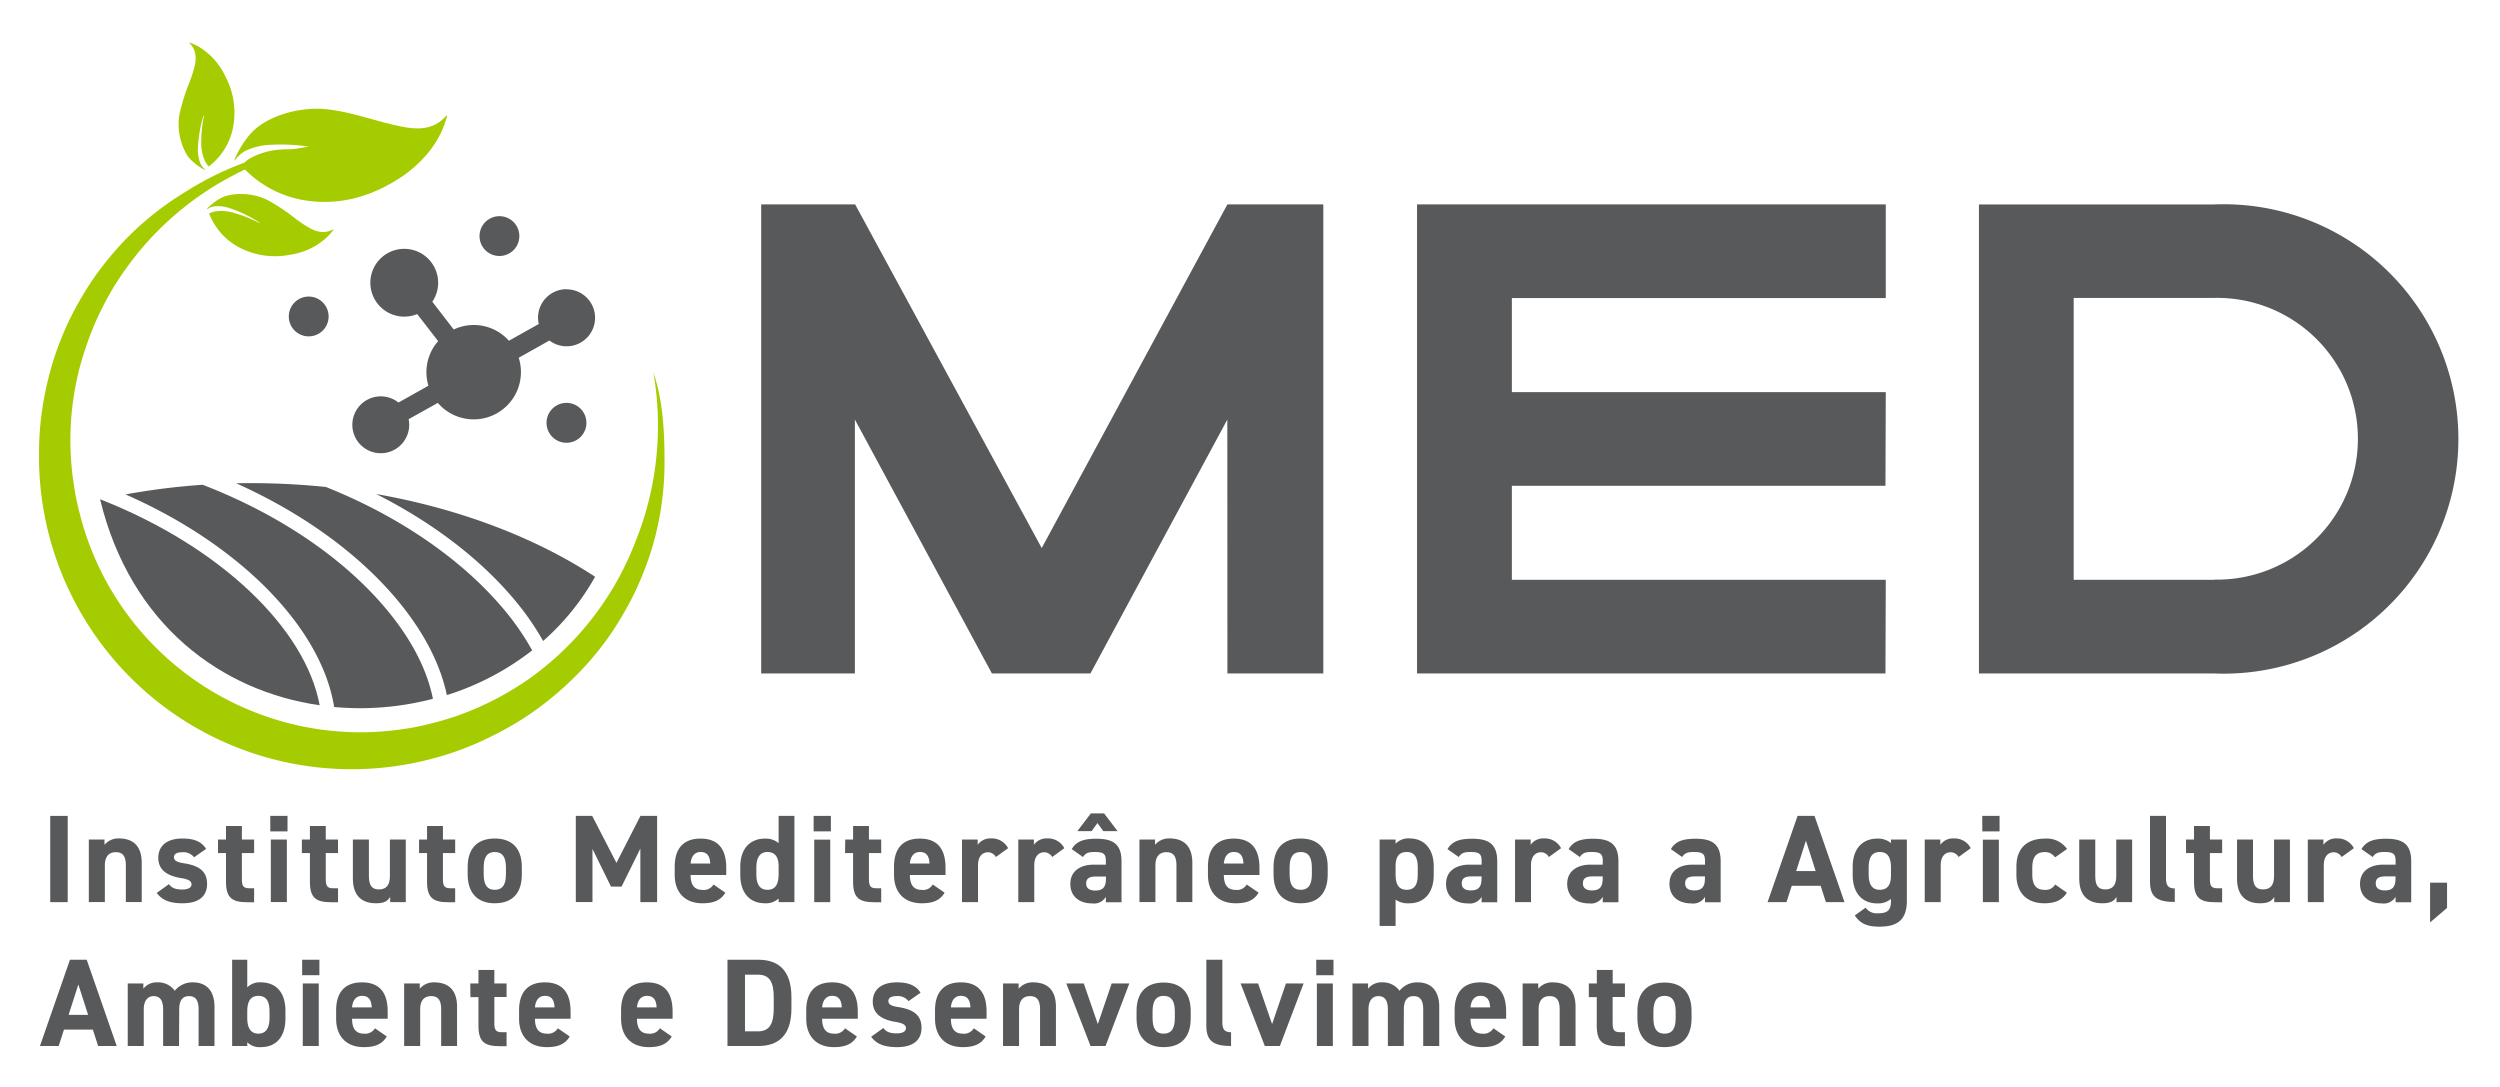
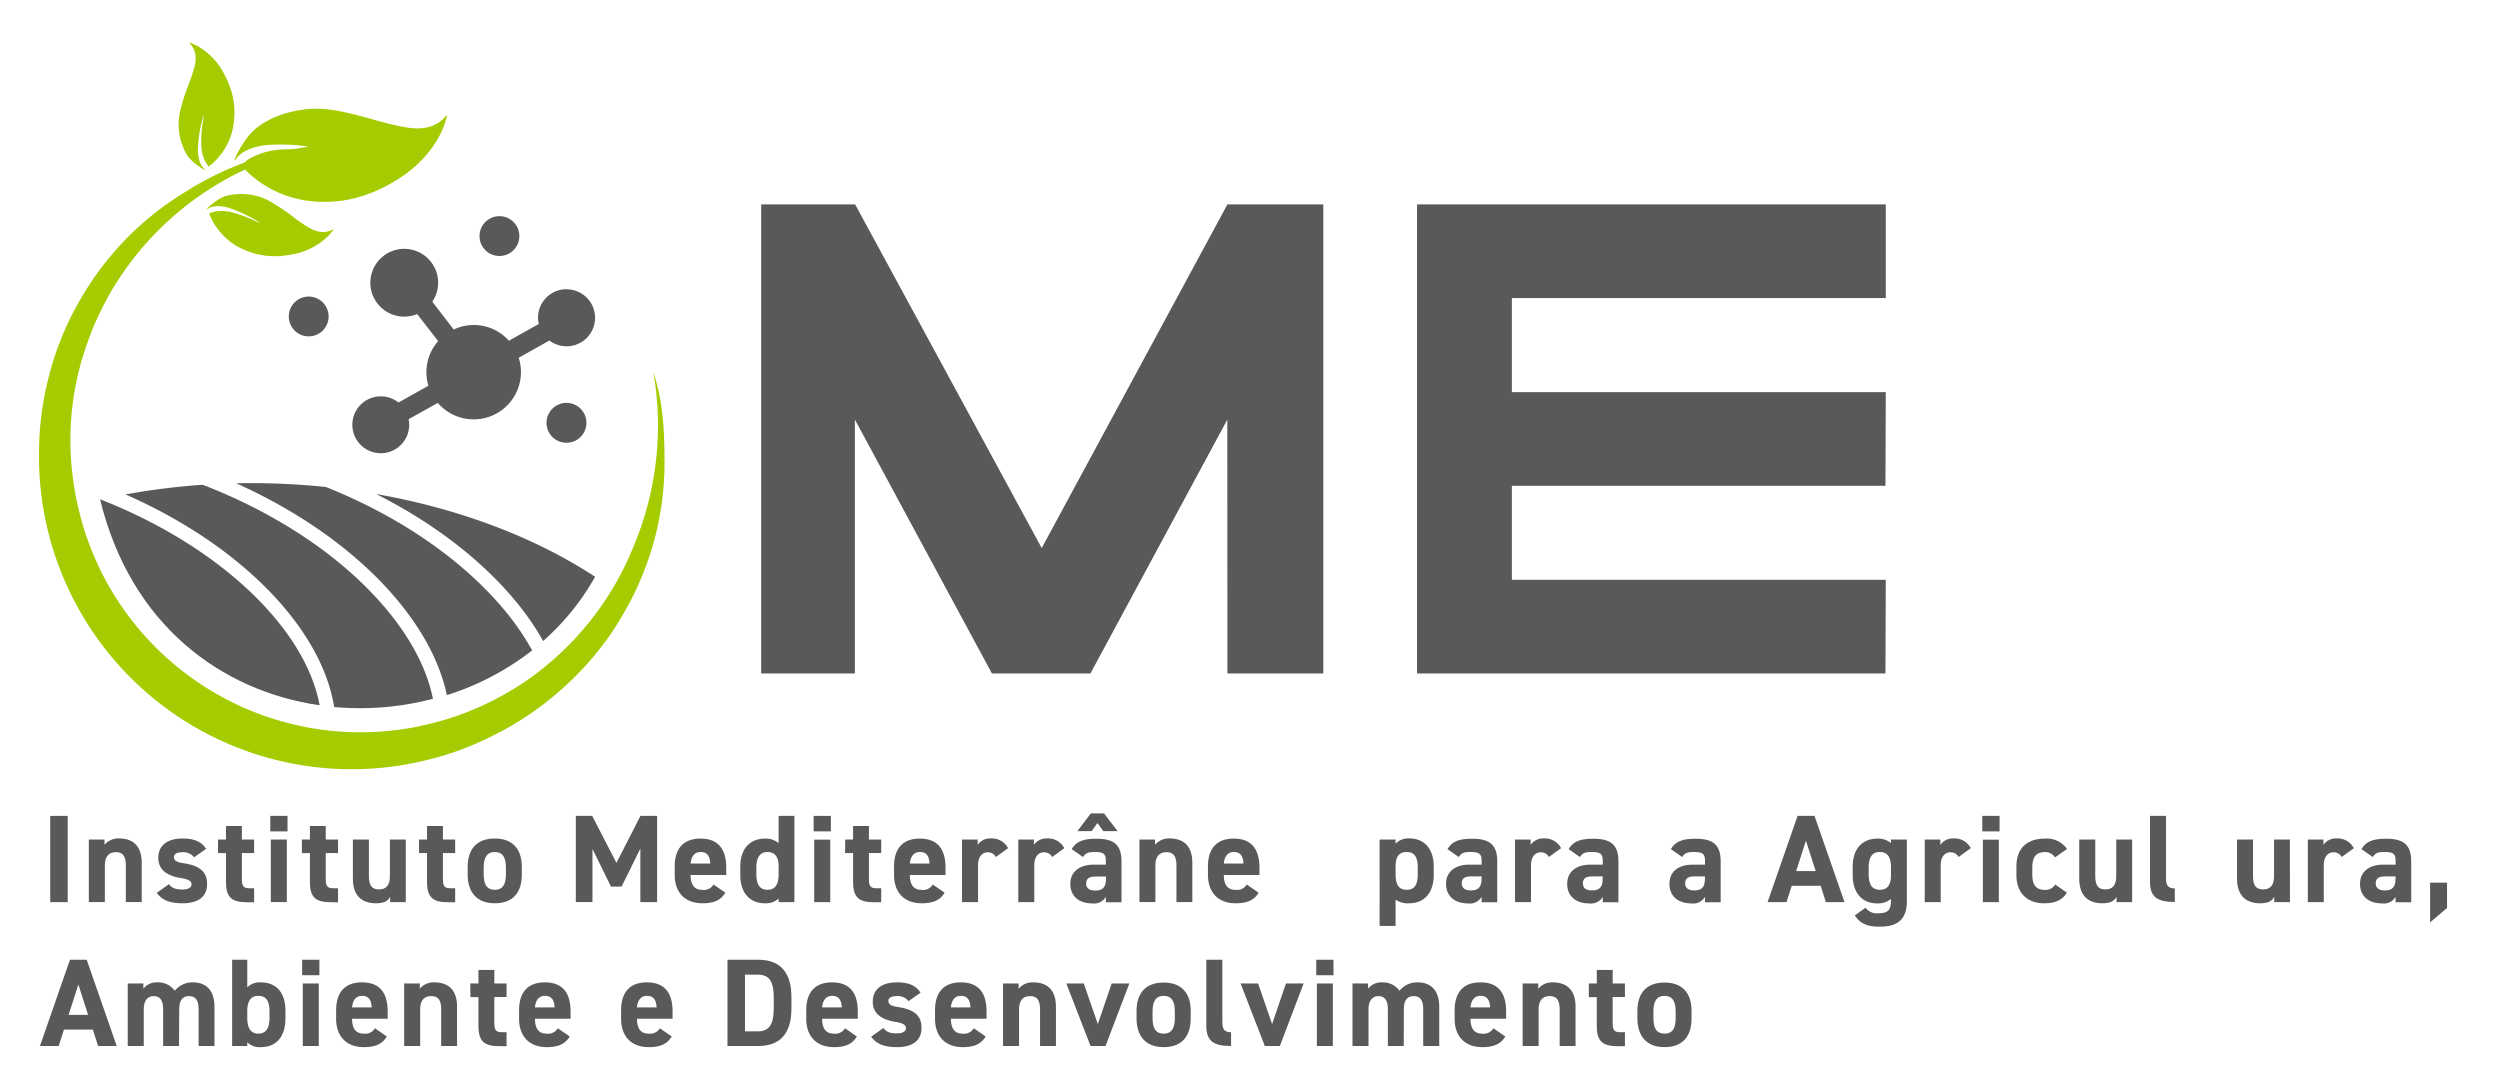
<svg xmlns="http://www.w3.org/2000/svg" id="Layer_1" data-name="Layer 1" viewBox="0 0 553.87 240.77">
  <defs>
    <style>.cls-1{fill:#58595b;}.cls-2{fill:#a5cc00;}</style>
  </defs>
-   <path class="cls-1" d="M490.37,45.3H438.43V149.2h51.94a52,52,0,1,0,0-103.9Zm.25,83.15h-31.2V66h31.2a31.21,31.21,0,1,1,0,62.41Z" />
  <polygon class="cls-1" points="189.4 92.96 219.76 149.21 241.58 149.21 271.91 92.96 271.93 149.21 293.18 149.21 293.18 45.28 271.93 45.28 230.79 121.42 189.45 45.28 168.64 45.28 168.64 149.21 189.4 149.21 189.4 92.96" />
  <polygon class="cls-1" points="417.79 128.45 334.95 128.45 334.95 107.63 417.72 107.63 417.79 86.87 334.95 86.87 334.95 66.04 417.79 66.04 417.79 45.28 313.94 45.28 313.94 46.28 313.94 66.04 313.94 86.87 313.94 107.63 313.94 128.45 313.94 144.96 313.94 149.21 417.72 149.21 417.79 128.45" />
  <path class="cls-1" d="M44.9,107.4a151.69,151.69,0,0,0-17.09,2.14c25.64,11.26,43.44,29.7,46.22,47.1a63.75,63.75,0,0,0,21.88-1.82c-1.27-6.41-4.72-13.14-10.26-19.79C76.18,123.66,61.77,113.91,44.9,107.4Z" />
  <path class="cls-1" d="M72.2,107.89a162,162,0,0,0-19.88-.82C67,113.65,79.48,122.68,88.08,133,93.89,140,97.55,147.1,99,154a59.82,59.82,0,0,0,18.9-9.91,57.47,57.47,0,0,0-6.2-9C102.43,124,88.51,114.4,72.2,107.89Z" />
  <path class="cls-1" d="M22.27,110.65l-.09,0c6.75,27.82,26.91,42.48,48.64,45.6C67.68,139.26,48.84,121.09,22.27,110.65Z" />
  <path class="cls-1" d="M83.34,109.45c12.49,6.31,23.14,14.42,30.75,23.56a59.86,59.86,0,0,1,6.24,9,54.14,54.14,0,0,0,11.51-14.23C118.46,119,101.59,112.66,83.34,109.45Z" />
  <path class="cls-1" d="M68.79,65.72a4.41,4.41,0,1,0,4,4.74A4.42,4.42,0,0,0,68.79,65.72Z" />
  <path class="cls-1" d="M125.85,89.27A4.42,4.42,0,1,0,129.91,94,4.42,4.42,0,0,0,125.85,89.27Z" />
  <path class="cls-1" d="M110.31,56.7A4.41,4.41,0,1,0,106.25,52,4.4,4.4,0,0,0,110.31,56.7Z" />
  <path class="cls-1" d="M125.51,64.07a6.31,6.31,0,0,0-6.31,6.3,6.48,6.48,0,0,0,.16,1.41l-6.61,3.71A10.42,10.42,0,0,0,100.52,73l-4.74-6.15a7.51,7.51,0,1,0-3.35,2.73l4.64,6a10.41,10.41,0,0,0-2.6,6.88,10.77,10.77,0,0,0,.44,3l-6.63,3.72a6.3,6.3,0,1,0,2.38,4.94,6.38,6.38,0,0,0-.13-1.25L97,89.26a10.47,10.47,0,0,0,17.92-10l6.8-3.82a6.31,6.31,0,1,0,3.8-11.34Z" />
  <path class="cls-2" d="M52,47.22a9.45,9.45,0,0,0-4.35-.37,10.91,10.91,0,0,0-1.3.42c0,.15.06.22.08.28a14.37,14.37,0,0,0,5.81,6.84,17.12,17.12,0,0,0,12.26,2,14.93,14.93,0,0,0,8.21-4.1c.42-.43.78-.92,1.17-1.38l-.08-.1c-1.92,1.06-3.72.58-5.45-.43-1-.59-2-1.26-2.9-1.95a44.44,44.44,0,0,0-6.15-4.1A13.32,13.32,0,0,0,50,43.43c-2.28.73-4.79,3.36-4.05,2.89a3.82,3.82,0,0,1,1.82-.63,8.3,8.3,0,0,1,3.13.43,28.54,28.54,0,0,1,6.51,3.14s.06.07.14.18c-.22-.11-.37-.17-.51-.25A28.14,28.14,0,0,0,52,47.22Z" />
  <path class="cls-2" d="M45.42,37.55A3.83,3.83,0,0,1,44.31,36a8.51,8.51,0,0,1-.46-3.12,28.23,28.23,0,0,1,1.2-7.13.88.88,0,0,1,.13-.19c0,.25-.06.41-.09.57a27.29,27.29,0,0,0-.5,5.34,9.4,9.4,0,0,0,.85,4.28,13.28,13.28,0,0,0,.77,1.13l.25-.16a14.3,14.3,0,0,0,4.94-7.48,17.07,17.07,0,0,0-1.49-12.34,14.87,14.87,0,0,0-6.22-6.74c-.53-.29-1.1-.49-1.65-.74l-.08.1c1.55,1.55,1.6,3.42,1.11,5.36A33.83,33.83,0,0,1,42,18.18a43.69,43.69,0,0,0-2.22,7.05,13.33,13.33,0,0,0,1.72,9.23C42.86,36.45,46.08,38.13,45.42,37.55Z" />
  <path class="cls-2" d="M144.75,82.46a68.88,68.88,0,0,1-4.21,38.16,66.22,66.22,0,0,1-18.08,25.63c-.82.72-1.67,1.42-2.53,2.1s-1.56,1.22-2.37,1.8A66.34,66.34,0,0,1,101,158.68c-.45.16-.91.3-1.37.44-1,.33-2.1.64-3.15.92-1.49.39-3,.74-4.49,1.05a68.14,68.14,0,0,1-9.23,1.08,62.74,62.74,0,0,1-8.34-.17c-1-.09-2.1-.2-3.14-.34a64.28,64.28,0,0,1-48.91-35.1,67.7,67.7,0,0,1-3.51-8.6,73.89,73.89,0,0,1-2.26-9c0-.12,0-.23-.05-.35-.08-.45-.15-.9-.21-1.36A64,64,0,0,1,17.77,81a79.29,79.29,0,0,1,3.08-8.94,72.36,72.36,0,0,1,4.33-8.45,72.61,72.61,0,0,1,5.54-7.77A67.69,67.69,0,0,1,54.28,37.56,24,24,0,0,0,67.05,44.3c7.4,1.3,14.23-.4,20.56-4.26a27.91,27.91,0,0,0,7.2-6.13,22.46,22.46,0,0,0,3.26-5.31c.41-.93.68-1.92,1-2.89l-.18-.11c-2.38,2.83-5.52,3.17-8.86,2.63-1.94-.32-3.86-.8-5.76-1.31-4-1.08-8-2.34-12.19-2.74-4.44-.43-10.93.69-15.3,4.22-3.15,2.55-5.52,8.21-4.64,7a6.53,6.53,0,0,1,2.5-2.1,14.12,14.12,0,0,1,5.2-1.21,40.92,40.92,0,0,1,8.57.4c-1,.14-1.94.3-2.91.47s-2.13.06-3.19.17a15.89,15.89,0,0,0-7.08,2.05,10.07,10.07,0,0,0-1.1.85A69.26,69.26,0,0,0,41,42.56a66.66,66.66,0,0,0-13.29,10.6A72.06,72.06,0,0,0,21.2,61a75.45,75.45,0,0,0-5.27,8.77A67.9,67.9,0,0,0,12,79.32a72,72,0,0,0-2.43,10,65.88,65.88,0,0,0-.92,11.31c0,.16,0,.32,0,.48s0,.58,0,.87,0,.32,0,.48a69.27,69.27,0,0,0,86.38,65.81q1.84-.47,3.63-1a69.29,69.29,0,0,0,11-4.53,67.07,67.07,0,0,0,11.72-7.47l.48-.4c.93-.75,1.84-1.52,2.72-2.31a67.69,67.69,0,0,0,10.85-12.28,78.36,78.36,0,0,0,5.13-8.86,72.62,72.62,0,0,0,3.74-9.48,66.24,66.24,0,0,0,2.92-20.35C147.2,95.05,146.81,88.59,144.75,82.46Z" />
  <path class="cls-1" d="M15,199.87H11.13V180.76H15Z" />
  <path class="cls-1" d="M19.68,186h3.47v1.17a4,4,0,0,1,3.18-1.42c2.8,0,5.07,1.33,5.07,5.43v8.67H27.88v-8.11c0-2.16-.77-2.94-2.21-2.94-1.64,0-2.44,1.08-2.44,2.91v8.14H19.68Z" />
  <path class="cls-1" d="M43,189.93a3,3,0,0,0-2.71-1.11c-.92,0-1.75.28-1.75,1.08s.75,1.14,2.22,1.36c3.41.52,5.12,1.83,5.12,4.57s-1.85,4.29-5.43,4.29c-2.82,0-4.54-.69-5.73-2.3l2.71-1.94c.56.75,1.25,1.19,3,1.19,1.22,0,2-.41,2-1.13s-.61-1.14-2.36-1.41c-2.88-.47-5-1.69-5-4.49,0-2.63,1.89-4.27,5.35-4.27,2.27,0,4.16.53,5.24,2.3Z" />
  <path class="cls-1" d="M48.3,186h1.77V183h3.52V186H56.3v3H53.59v5.79c0,1.39.28,2,1.58,2H56.3v3.1H54.81c-3.35,0-4.74-.94-4.74-4.51V189H48.3Z" />
  <path class="cls-1" d="M59.88,180.76H63.7v3.43H59.88ZM60,186h3.55v13.85H60Z" />
  <path class="cls-1" d="M66.88,186h1.78V183h3.51V186h2.72v3H72.17v5.79c0,1.39.28,2,1.58,2h1.14v3.1h-1.5c-3.35,0-4.73-.94-4.73-4.51V189H66.88Z" />
  <path class="cls-1" d="M89.9,199.87H86.44v-1.16c-.58.94-1.33,1.41-3.16,1.41-2.8,0-5.1-1.38-5.1-5.46V186h3.55v8.12c0,2.19.78,2.93,2.24,2.93,1.64,0,2.41-1,2.41-2.9V186H89.9Z" />
  <path class="cls-1" d="M92.84,186h1.77V183h3.52V186h2.71v3H98.13v5.79c0,1.39.28,2,1.58,2h1.13v3.1H99.35c-3.35,0-4.74-.94-4.74-4.51V189H92.84Z" />
  <path class="cls-1" d="M115.61,193.75c0,3.8-1.8,6.37-6,6.37-4,0-6-2.49-6-6.37v-1.66c0-4.16,2.19-6.32,6-6.32s6,2.16,6,6.32Zm-3.52-.11V192.2c0-2.22-.72-3.44-2.47-3.44s-2.46,1.22-2.46,3.44v1.44c0,2,.5,3.49,2.46,3.49S112.09,195.63,112.09,193.64Z" />
  <path class="cls-1" d="M136.57,191.17l5.32-10.41h3.69v19.11h-3.71V188l-4.16,8.42h-2.35l-4.1-8.34v11.77h-3.69V180.76h3.63Z" />
  <path class="cls-1" d="M160.7,197.77c-1,1.69-2.58,2.35-5.07,2.35-4.15,0-6.15-2.69-6.15-6.26V192c0-4.19,2.11-6.21,5.71-6.21,3.9,0,5.71,2.27,5.71,6.48v1.58H153c0,1.92.64,3.3,2.6,3.3a2.48,2.48,0,0,0,2.47-1.19Zm-7.7-6.46h4.35c-.08-1.8-.8-2.55-2.13-2.55S153.14,189.73,153,191.31Z" />
  <path class="cls-1" d="M172.5,180.76H176v19.11H172.5v-.8a4.16,4.16,0,0,1-3,1.05c-3.63,0-5.49-2.57-5.49-6.26V192c0-4,2.19-6.21,5.49-6.21a4.42,4.42,0,0,1,3,1Zm0,12.88v-1.75c0-2-.8-3.13-2.46-3.13s-2.47,1.22-2.47,3.44v1.44c0,2,.55,3.49,2.47,3.49S172.5,195.63,172.5,193.64Z" />
  <path class="cls-1" d="M180.26,180.76h3.82v3.43h-3.82Zm.13,5.26h3.55v13.85h-3.55Z" />
  <path class="cls-1" d="M187.26,186H189V183h3.51V186h2.72v3h-2.72v5.79c0,1.39.28,2,1.58,2h1.14v3.1h-1.5c-3.35,0-4.73-.94-4.73-4.51V189h-1.78Z" />
  <path class="cls-1" d="M209.28,197.77c-1,1.69-2.57,2.35-5.06,2.35-4.16,0-6.15-2.69-6.15-6.26V192c0-4.19,2.1-6.21,5.7-6.21,3.91,0,5.71,2.27,5.71,6.48v1.58h-7.9c0,1.92.64,3.3,2.61,3.3a2.45,2.45,0,0,0,2.46-1.19Zm-7.7-6.46h4.35c-.08-1.8-.8-2.55-2.13-2.55S201.72,189.73,201.58,191.31Z" />
  <path class="cls-1" d="M220.64,189.87a2.06,2.06,0,0,0-1.74-1.05c-1.33,0-2.22,1-2.22,2.91v8.14h-3.55V186h3.47v1.17a3.41,3.41,0,0,1,3-1.42,4.05,4.05,0,0,1,3.74,2.16Z" />
  <path class="cls-1" d="M233.11,189.87a2.06,2.06,0,0,0-1.75-1.05c-1.33,0-2.22,1-2.22,2.91v8.14H225.6V186h3.46v1.17a3.42,3.42,0,0,1,3-1.42,4.05,4.05,0,0,1,3.74,2.16Z" />
  <path class="cls-1" d="M242.3,191.56H245v-.8c0-1.55-.47-2-2.46-2-1.36,0-2,.19-2.61,1.11l-2.49-1.75c1-1.69,2.58-2.3,5.43-2.3,3.57,0,5.6,1.06,5.6,5v9.08H245v-1.22a3,3,0,0,1-3,1.47c-2.88,0-4.87-1.52-4.87-4.35S239.39,191.56,242.3,191.56Zm2.3-11.36,3,3.94h-3.16l-1.3-1.8-1.3,1.8h-3.16l3-3.94Zm.44,14h-2.32c-1.44,0-2.08.47-2.08,1.55s.8,1.55,2,1.55c1.61,0,2.38-.69,2.38-2.58Z" />
  <path class="cls-1" d="M252.44,186h3.46v1.17a4,4,0,0,1,3.19-1.42c2.8,0,5.07,1.33,5.07,5.43v8.67h-3.52v-8.11c0-2.16-.78-2.94-2.22-2.94-1.63,0-2.44,1.08-2.44,2.91v8.14h-3.54Z" />
  <path class="cls-1" d="M278.84,197.77c-1,1.69-2.58,2.35-5.07,2.35-4.16,0-6.15-2.69-6.15-6.26V192c0-4.19,2.1-6.21,5.7-6.21,3.91,0,5.71,2.27,5.71,6.48v1.58h-7.89c0,1.92.63,3.3,2.6,3.3a2.48,2.48,0,0,0,2.47-1.19Zm-7.7-6.46h4.35c-.09-1.8-.81-2.55-2.14-2.55S271.27,189.73,271.14,191.31Z" />
-   <path class="cls-1" d="M294.15,193.75c0,3.8-1.8,6.37-6,6.37-4,0-6-2.49-6-6.37v-1.66c0-4.16,2.19-6.32,6-6.32s6,2.16,6,6.32Zm-3.51-.11V192.2c0-2.22-.72-3.44-2.47-3.44s-2.46,1.22-2.46,3.44v1.44c0,2,.49,3.49,2.46,3.49S290.64,195.63,290.64,193.64Z" />
  <path class="cls-1" d="M317.64,193.86c0,3.6-1.82,6.26-5.4,6.26a4.72,4.72,0,0,1-3.05-.8v5.82h-3.54V186h3.54v.92a3.9,3.9,0,0,1,3.08-1.17c3.21,0,5.37,2.25,5.37,6.21Zm-3.54-.22V192.2c0-2.22-.69-3.44-2.44-3.44s-2.47,1.11-2.47,3.13v1.75c0,2,.48,3.49,2.47,3.49S314.1,195.63,314.1,193.64Z" />
  <path class="cls-1" d="M325.51,191.56h2.74v-.8c0-1.55-.47-2-2.46-2-1.36,0-2,.19-2.61,1.11l-2.49-1.75c1-1.69,2.58-2.3,5.43-2.3,3.57,0,5.59,1.06,5.59,5v9.08h-3.46v-1.22a3,3,0,0,1-3,1.47c-2.88,0-4.88-1.52-4.88-4.35S322.6,191.56,325.51,191.56Zm2.74,2.61h-2.33c-1.44,0-2.07.47-2.07,1.55s.8,1.55,2,1.55c1.61,0,2.38-.69,2.38-2.58Z" />
  <path class="cls-1" d="M343.15,189.87a2,2,0,0,0-1.74-1.05c-1.33,0-2.22,1-2.22,2.91v8.14h-3.54V186h3.46v1.17a3.41,3.41,0,0,1,3-1.42,4.05,4.05,0,0,1,3.74,2.16Z" />
  <path class="cls-1" d="M352.35,191.56h2.74v-.8c0-1.55-.47-2-2.46-2-1.36,0-2,.19-2.61,1.11l-2.49-1.75c1-1.69,2.58-2.3,5.43-2.3,3.57,0,5.6,1.06,5.6,5v9.08h-3.47v-1.22a3,3,0,0,1-3,1.47c-2.88,0-4.88-1.52-4.88-4.35S349.44,191.56,352.35,191.56Zm2.74,2.61h-2.32c-1.44,0-2.08.47-2.08,1.55s.8,1.55,2,1.55c1.61,0,2.38-.69,2.38-2.58Z" />
  <path class="cls-1" d="M375,191.56h2.74v-.8c0-1.55-.47-2-2.46-2-1.36,0-2,.19-2.6,1.11l-2.5-1.75c1-1.69,2.58-2.3,5.43-2.3,3.58,0,5.6,1.06,5.6,5v9.08h-3.47v-1.22a3,3,0,0,1-3,1.47c-2.88,0-4.87-1.52-4.87-4.35S372,191.56,375,191.56Zm2.74,2.61h-2.32c-1.44,0-2.08.47-2.08,1.55s.8,1.55,2,1.55c1.61,0,2.38-.69,2.38-2.58Z" />
  <path class="cls-1" d="M391.6,199.87l6.65-19.11H402l6.65,19.11h-4.13l-1.16-3.63h-6.4l-1.17,3.63Zm6.34-6.89h4.32l-2.16-6.74Z" />
  <path class="cls-1" d="M418.94,186h3.52V199.6c0,4.62-2.61,5.7-6.1,5.7-2.57,0-4.21-.61-5.43-2.49l2.39-1.72a3,3,0,0,0,2.71,1.25c2.11,0,2.91-.61,2.91-2.74v-.45a4.39,4.39,0,0,1-3,1c-3.62,0-5.48-2.57-5.48-6.26V192c0-4,2.19-6.21,5.48-6.21a4.39,4.39,0,0,1,3,1Zm0,7.92V192.2c0-2.22-.72-3.44-2.47-3.44S414,190,414,192.2v1.44c0,2,.55,3.49,2.46,3.49S418.94,195.77,418.94,193.94Z" />
  <path class="cls-1" d="M433.92,189.87a2,2,0,0,0-1.74-1.05c-1.33,0-2.22,1-2.22,2.91v8.14h-3.54V186h3.46v1.17a3.41,3.41,0,0,1,3-1.42,4.05,4.05,0,0,1,3.74,2.16Z" />
  <path class="cls-1" d="M439.16,180.76H443v3.43h-3.82Zm.14,5.26h3.54v13.85H439.3Z" />
  <path class="cls-1" d="M457.91,197.77c-1,1.63-2.55,2.35-5,2.35-4,0-6.18-2.49-6.18-6.26V192c0-4,2.25-6.21,6.37-6.21a5.46,5.46,0,0,1,4.85,2.3l-2.66,1.86a2.6,2.6,0,0,0-2.27-1.17c-2,0-2.77,1.22-2.77,3.44v1.44c0,2,.53,3.49,2.77,3.49a2.44,2.44,0,0,0,2.3-1.19Z" />
  <path class="cls-1" d="M472.37,199.87h-3.46v-1.16c-.58.94-1.33,1.41-3.16,1.41-2.8,0-5.1-1.38-5.1-5.46V186h3.55v8.12c0,2.19.77,2.93,2.24,2.93,1.64,0,2.41-1,2.41-2.9V186h3.52Z" />
  <path class="cls-1" d="M476.33,180.76h3.55v13.88c0,1.49.44,2.19,1.94,2.19v3c-3.74,0-5.49-1-5.49-4.43Z" />
-   <path class="cls-1" d="M484.31,186h1.77V183h3.52V186h2.71v3H489.6v5.79c0,1.39.28,2,1.58,2h1.13v3.1h-1.49c-3.35,0-4.74-.94-4.74-4.51V189h-1.77Z" />
  <path class="cls-1" d="M507.33,199.87h-3.47v-1.16c-.58.94-1.33,1.41-3.15,1.41-2.8,0-5.1-1.38-5.1-5.46V186h3.54v8.12c0,2.19.78,2.93,2.25,2.93,1.63,0,2.41-1,2.41-2.9V186h3.52Z" />
  <path class="cls-1" d="M518.79,189.87a2.06,2.06,0,0,0-1.74-1.05c-1.33,0-2.22,1-2.22,2.91v8.14h-3.54V186h3.46v1.17a3.41,3.41,0,0,1,3-1.42,4.05,4.05,0,0,1,3.74,2.16Z" />
  <path class="cls-1" d="M528,191.56h2.74v-.8c0-1.55-.47-2-2.46-2-1.36,0-2,.19-2.61,1.11l-2.49-1.75c1-1.69,2.58-2.3,5.43-2.3,3.57,0,5.59,1.06,5.59,5v9.08h-3.46v-1.22a3,3,0,0,1-3,1.47c-2.88,0-4.88-1.52-4.88-4.35S525.08,191.56,528,191.56Zm2.74,2.61h-2.32c-1.45,0-2.08.47-2.08,1.55s.8,1.55,2,1.55c1.61,0,2.38-.69,2.38-2.58Z" />
  <path class="cls-1" d="M542.14,201.15l-3.76,3.21v-8.81h3.76Z" />
  <path class="cls-1" d="M8.85,231.74l6.65-19.11h3.71l6.65,19.11H21.74l-1.17-3.63h-6.4L13,231.74Zm6.35-6.9h4.32l-2.16-6.73Z" />
  <path class="cls-1" d="M39.66,231.74H36.14v-8.12c0-2.21-.86-2.93-2.11-2.93s-2.18.94-2.18,2.91v8.14H28.3V217.89h3.46v1.16a3.69,3.69,0,0,1,3.08-1.41,4.53,4.53,0,0,1,3.88,1.86,5,5,0,0,1,4-1.86c3,0,4.8,1.83,4.8,5.43v8.67H44v-8.12c0-2.07-.72-2.93-2.13-2.93s-2.16.94-2.16,2.91Z" />
  <path class="cls-1" d="M54.78,218.75a3.88,3.88,0,0,1,3-1.11c3.33,0,5.46,2.16,5.46,6.32v1.66c0,3.79-1.8,6.37-5.46,6.37a3.84,3.84,0,0,1-3-1.08v.83H51.43V212.63h3.35Zm4.93,6.76v-1.44c0-2.22-.72-3.44-2.46-3.44s-2.47,1.22-2.47,3.44v1.44c0,2,.61,3.49,2.47,3.49S59.71,227.5,59.71,225.51Z" />
  <path class="cls-1" d="M66.94,212.63h3.82v3.43H66.94Zm.14,5.26h3.54v13.85H67.08Z" />
  <path class="cls-1" d="M85.69,229.63c-1,1.69-2.57,2.36-5.07,2.36-4.15,0-6.15-2.69-6.15-6.26v-1.89c0-4.18,2.11-6.2,5.71-6.2,3.91,0,5.71,2.27,5.71,6.48v1.58H78c0,1.91.64,3.3,2.61,3.3a2.48,2.48,0,0,0,2.46-1.19ZM78,223.18h4.35c-.08-1.8-.8-2.55-2.13-2.55S78.13,221.6,78,223.18Z" />
  <path class="cls-1" d="M89.54,217.89H93v1.16a4,4,0,0,1,3.19-1.41c2.8,0,5.07,1.33,5.07,5.43v8.67H97.74v-8.12c0-2.16-.77-2.93-2.21-2.93-1.64,0-2.44,1.08-2.44,2.91v8.14H89.54Z" />
  <path class="cls-1" d="M104.19,217.89H106v-3h3.52v3h2.71v3h-2.71v5.79c0,1.39.27,2,1.57,2h1.14v3.1h-1.5c-3.35,0-4.73-.94-4.73-4.52v-6.34h-1.78Z" />
  <path class="cls-1" d="M126.22,229.63c-1,1.69-2.58,2.36-5.07,2.36-4.16,0-6.15-2.69-6.15-6.26v-1.89c0-4.18,2.1-6.2,5.7-6.2,3.91,0,5.71,2.27,5.71,6.48v1.58h-7.89c0,1.91.63,3.3,2.6,3.3a2.47,2.47,0,0,0,2.46-1.19Zm-7.7-6.45h4.34c-.08-1.8-.8-2.55-2.13-2.55S118.65,221.6,118.52,223.18Z" />
  <path class="cls-1" d="M148.82,229.63c-1,1.69-2.58,2.36-5.07,2.36-4.16,0-6.15-2.69-6.15-6.26v-1.89c0-4.18,2.11-6.2,5.71-6.2,3.9,0,5.7,2.27,5.7,6.48v1.58h-7.89c0,1.91.63,3.3,2.6,3.3a2.49,2.49,0,0,0,2.47-1.19Zm-7.7-6.45h4.35c-.09-1.8-.81-2.55-2.14-2.55S141.26,221.6,141.12,223.18Z" />
  <path class="cls-1" d="M161.17,231.74V212.63H168c4.32,0,7.34,2.21,7.34,8.31v2.49c0,6.07-3,8.31-7.34,8.31Zm10.25-8.31v-2.49c0-3.3-.89-5-3.46-5h-2.91v12.55H168C170.53,228.47,171.42,226.73,171.42,223.43Z" />
  <path class="cls-1" d="M189.84,229.63c-1,1.69-2.57,2.36-5.07,2.36-4.15,0-6.15-2.69-6.15-6.26v-1.89c0-4.18,2.11-6.2,5.71-6.2,3.9,0,5.71,2.27,5.71,6.48v1.58h-7.9c0,1.91.64,3.3,2.6,3.3a2.49,2.49,0,0,0,2.47-1.19Zm-7.7-6.45h4.35c-.08-1.8-.8-2.55-2.13-2.55S182.28,221.6,182.14,223.18Z" />
  <path class="cls-1" d="M201.28,221.8a3,3,0,0,0-2.71-1.11c-.92,0-1.75.27-1.75,1.08s.75,1.13,2.22,1.35c3.4.53,5.12,1.83,5.12,4.58s-1.85,4.29-5.43,4.29c-2.82,0-4.54-.69-5.73-2.3l2.71-1.94c.56.75,1.25,1.19,3,1.19,1.22,0,2-.41,2-1.13s-.61-1.14-2.35-1.42c-2.88-.47-5-1.69-5-4.48,0-2.64,1.89-4.27,5.35-4.27,2.27,0,4.15.53,5.23,2.3Z" />
  <path class="cls-1" d="M218.37,229.63c-1,1.69-2.58,2.36-5.07,2.36-4.15,0-6.15-2.69-6.15-6.26v-1.89c0-4.18,2.11-6.2,5.71-6.2,3.9,0,5.71,2.27,5.71,6.48v1.58h-7.9c0,1.91.64,3.3,2.6,3.3a2.49,2.49,0,0,0,2.47-1.19Zm-7.7-6.45H215c-.08-1.8-.8-2.55-2.13-2.55S210.81,221.6,210.67,223.18Z" />
  <path class="cls-1" d="M222.22,217.89h3.46v1.16a4,4,0,0,1,3.19-1.41c2.8,0,5.07,1.33,5.07,5.43v8.67h-3.52v-8.12c0-2.16-.78-2.93-2.22-2.93-1.63,0-2.43,1.08-2.43,2.91v8.14h-3.55Z" />
  <path class="cls-1" d="M250.2,217.89l-5.27,13.85h-3.32l-5.37-13.85h3.87l3.11,9,3.07-9Z" />
  <path class="cls-1" d="M263.8,225.62c0,3.79-1.8,6.37-6,6.37-4,0-6-2.49-6-6.37V224c0-4.16,2.19-6.32,6-6.32s6,2.16,6,6.32Zm-3.52-.11v-1.44c0-2.22-.72-3.44-2.47-3.44s-2.46,1.22-2.46,3.44v1.44c0,2,.5,3.49,2.46,3.49S260.28,227.5,260.28,225.51Z" />
  <path class="cls-1" d="M267.26,212.63h3.55V226.5c0,1.5.44,2.19,1.93,2.19v3.05c-3.74,0-5.48-1-5.48-4.43Z" />
  <path class="cls-1" d="M288.81,217.89l-5.26,13.85h-3.33l-5.37-13.85h3.88l3.1,9,3.07-9Z" />
  <path class="cls-1" d="M291.61,212.63h3.82v3.43h-3.82Zm.14,5.26h3.54v13.85h-3.54Z" />
  <path class="cls-1" d="M311,231.74h-3.52v-8.12c0-2.21-.86-2.93-2.11-2.93s-2.18.94-2.18,2.91v8.14h-3.55V217.89h3.46v1.16a3.69,3.69,0,0,1,3.08-1.41,4.53,4.53,0,0,1,3.88,1.86,5,5,0,0,1,4-1.86c3,0,4.8,1.83,4.8,5.43v8.67h-3.55v-8.12c0-2.07-.72-2.93-2.13-2.93s-2.16.94-2.16,2.91Z" />
  <path class="cls-1" d="M333.49,229.63c-1,1.69-2.58,2.36-5.07,2.36-4.16,0-6.15-2.69-6.15-6.26v-1.89c0-4.18,2.11-6.2,5.71-6.2,3.9,0,5.7,2.27,5.7,6.48v1.58h-7.89c0,1.91.63,3.3,2.6,3.3a2.49,2.49,0,0,0,2.47-1.19Zm-7.7-6.45h4.35c-.09-1.8-.81-2.55-2.14-2.55S325.93,221.6,325.79,223.18Z" />
  <path class="cls-1" d="M337.34,217.89h3.46v1.16a4,4,0,0,1,3.19-1.41c2.79,0,5.07,1.33,5.07,5.43v8.67h-3.52v-8.12c0-2.16-.78-2.93-2.22-2.93-1.63,0-2.44,1.08-2.44,2.91v8.14h-3.54Z" />
  <path class="cls-1" d="M352,217.89h1.77v-3h3.52v3H360v3h-2.72v5.79c0,1.39.28,2,1.58,2H360v3.1h-1.5c-3.35,0-4.74-.94-4.74-4.52v-6.34H352Z" />
  <path class="cls-1" d="M374.76,225.62c0,3.79-1.8,6.37-6,6.37-4,0-6-2.49-6-6.37V224c0-4.16,2.19-6.32,6-6.32s6,2.16,6,6.32Zm-3.52-.11v-1.44c0-2.22-.72-3.44-2.46-3.44s-2.47,1.22-2.47,3.44v1.44c0,2,.5,3.49,2.47,3.49S371.24,227.5,371.24,225.51Z" />
</svg>